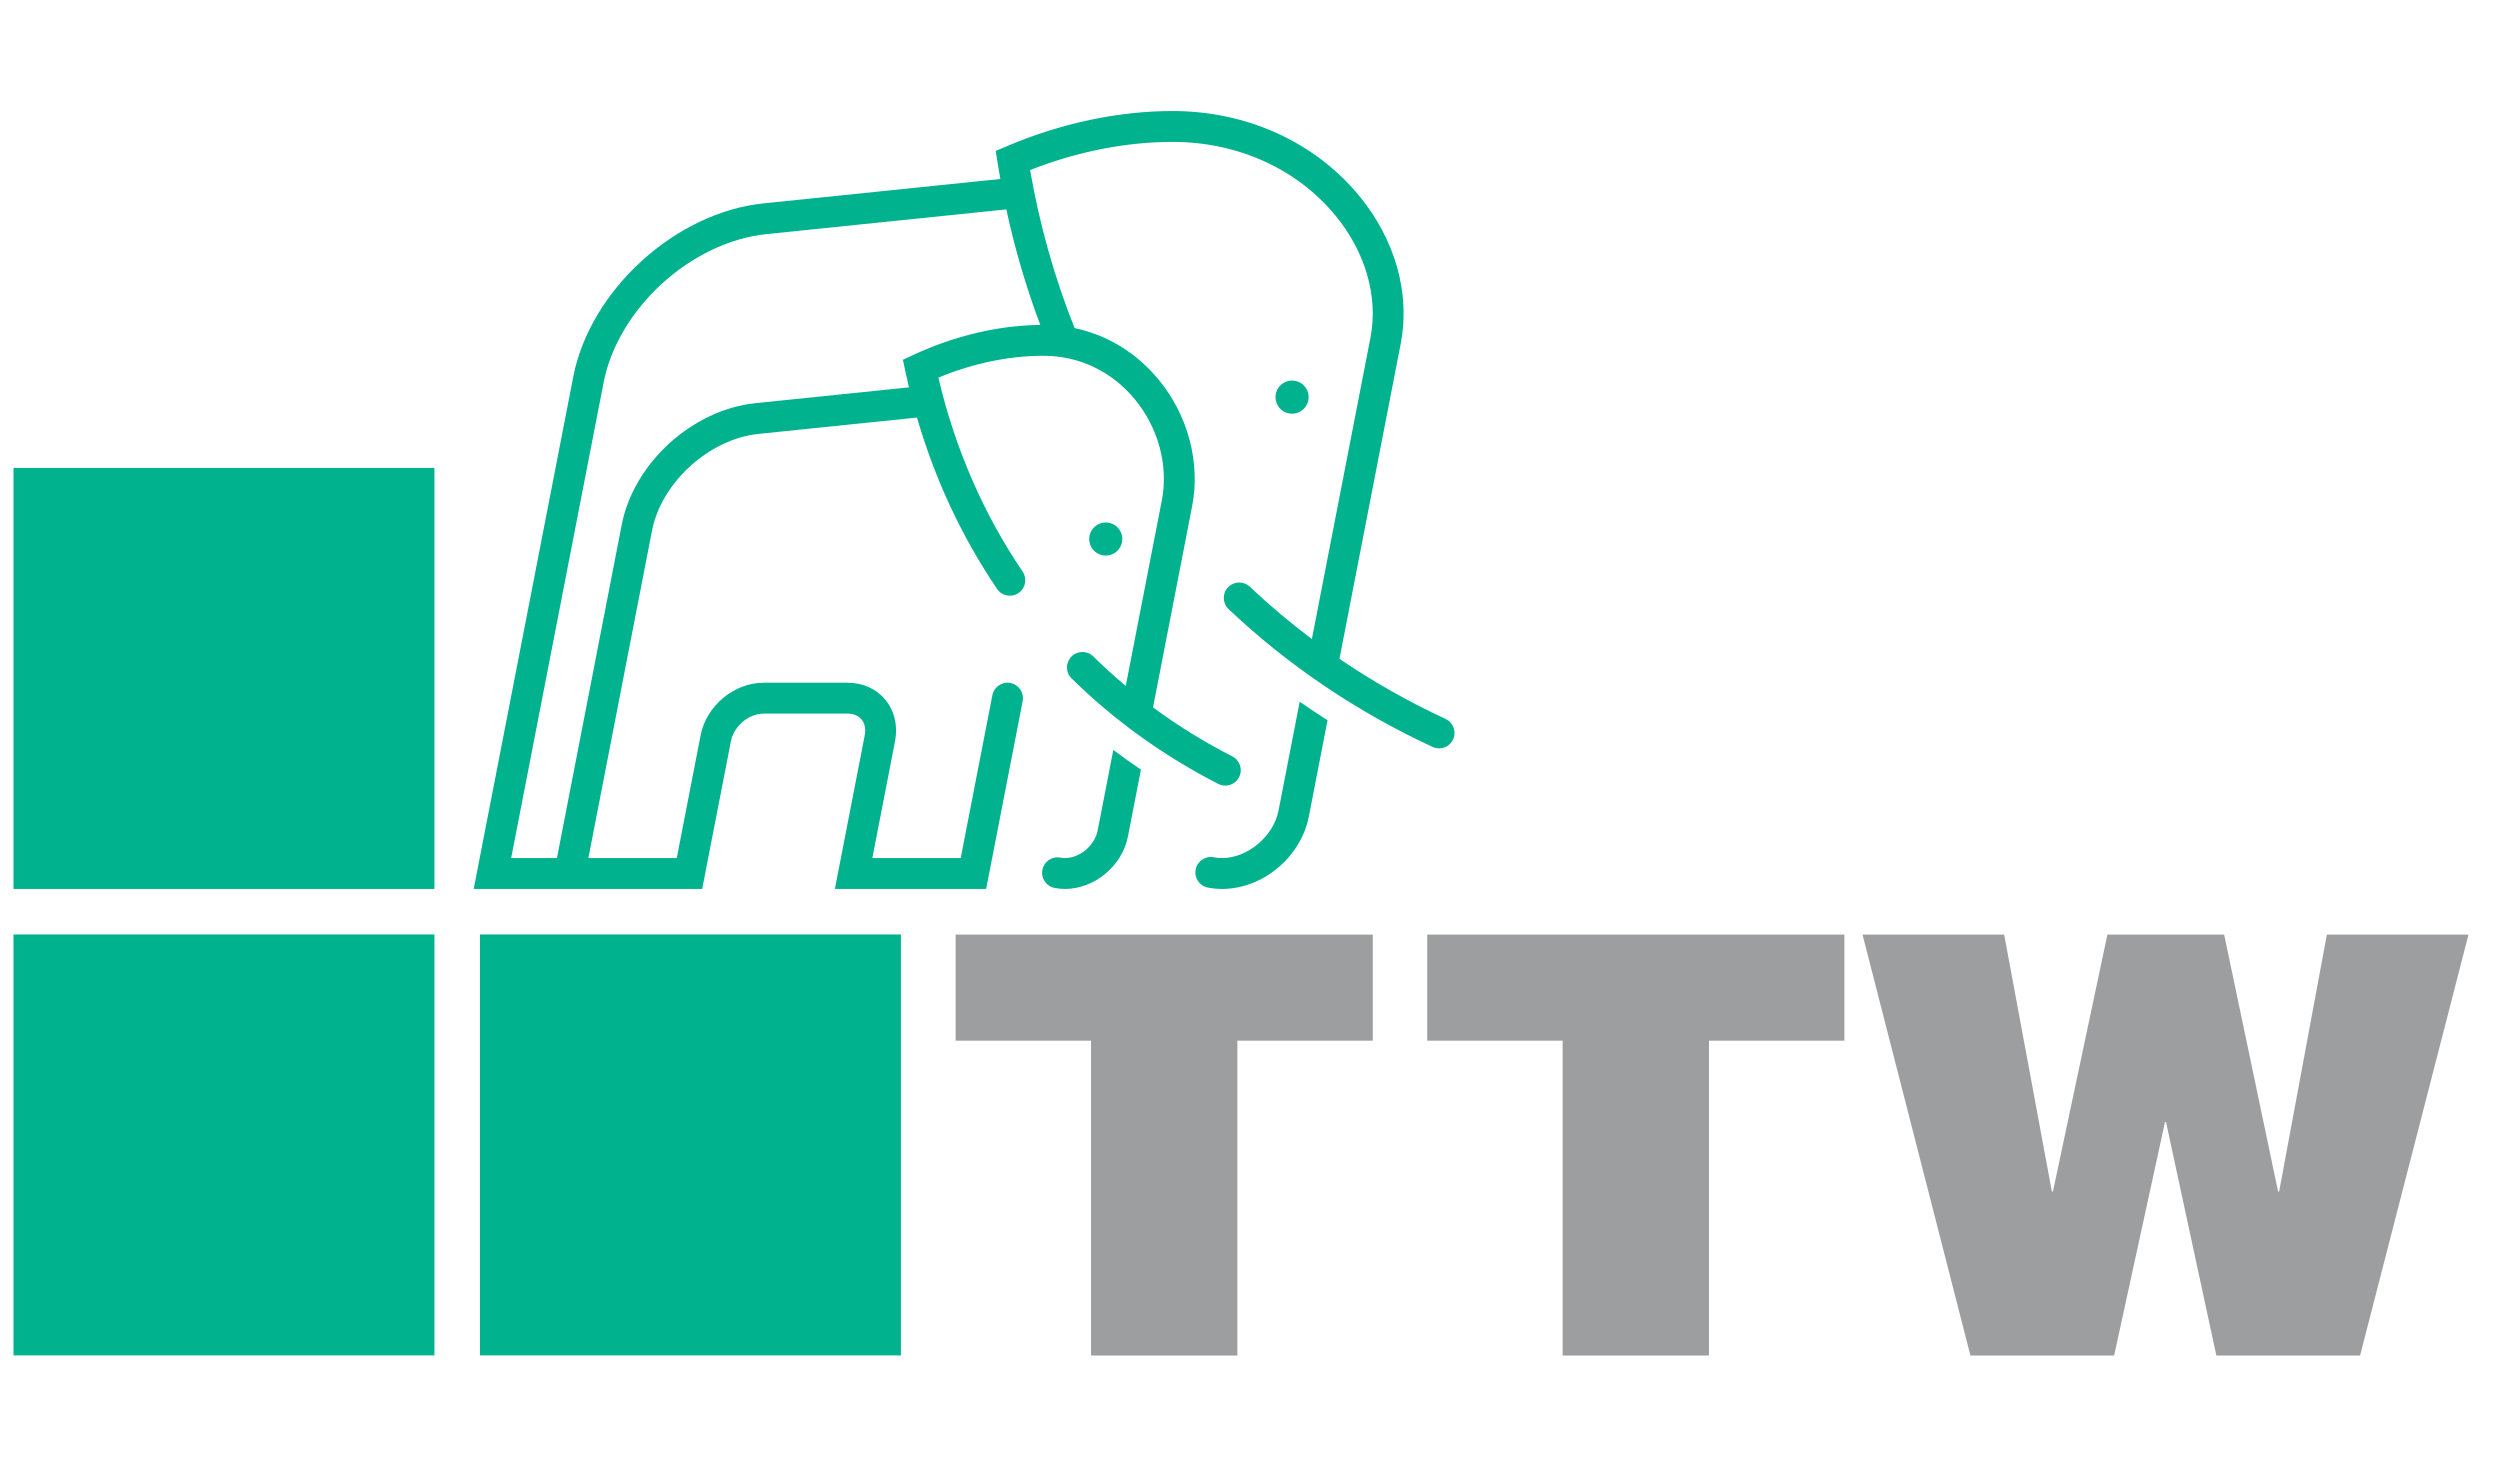
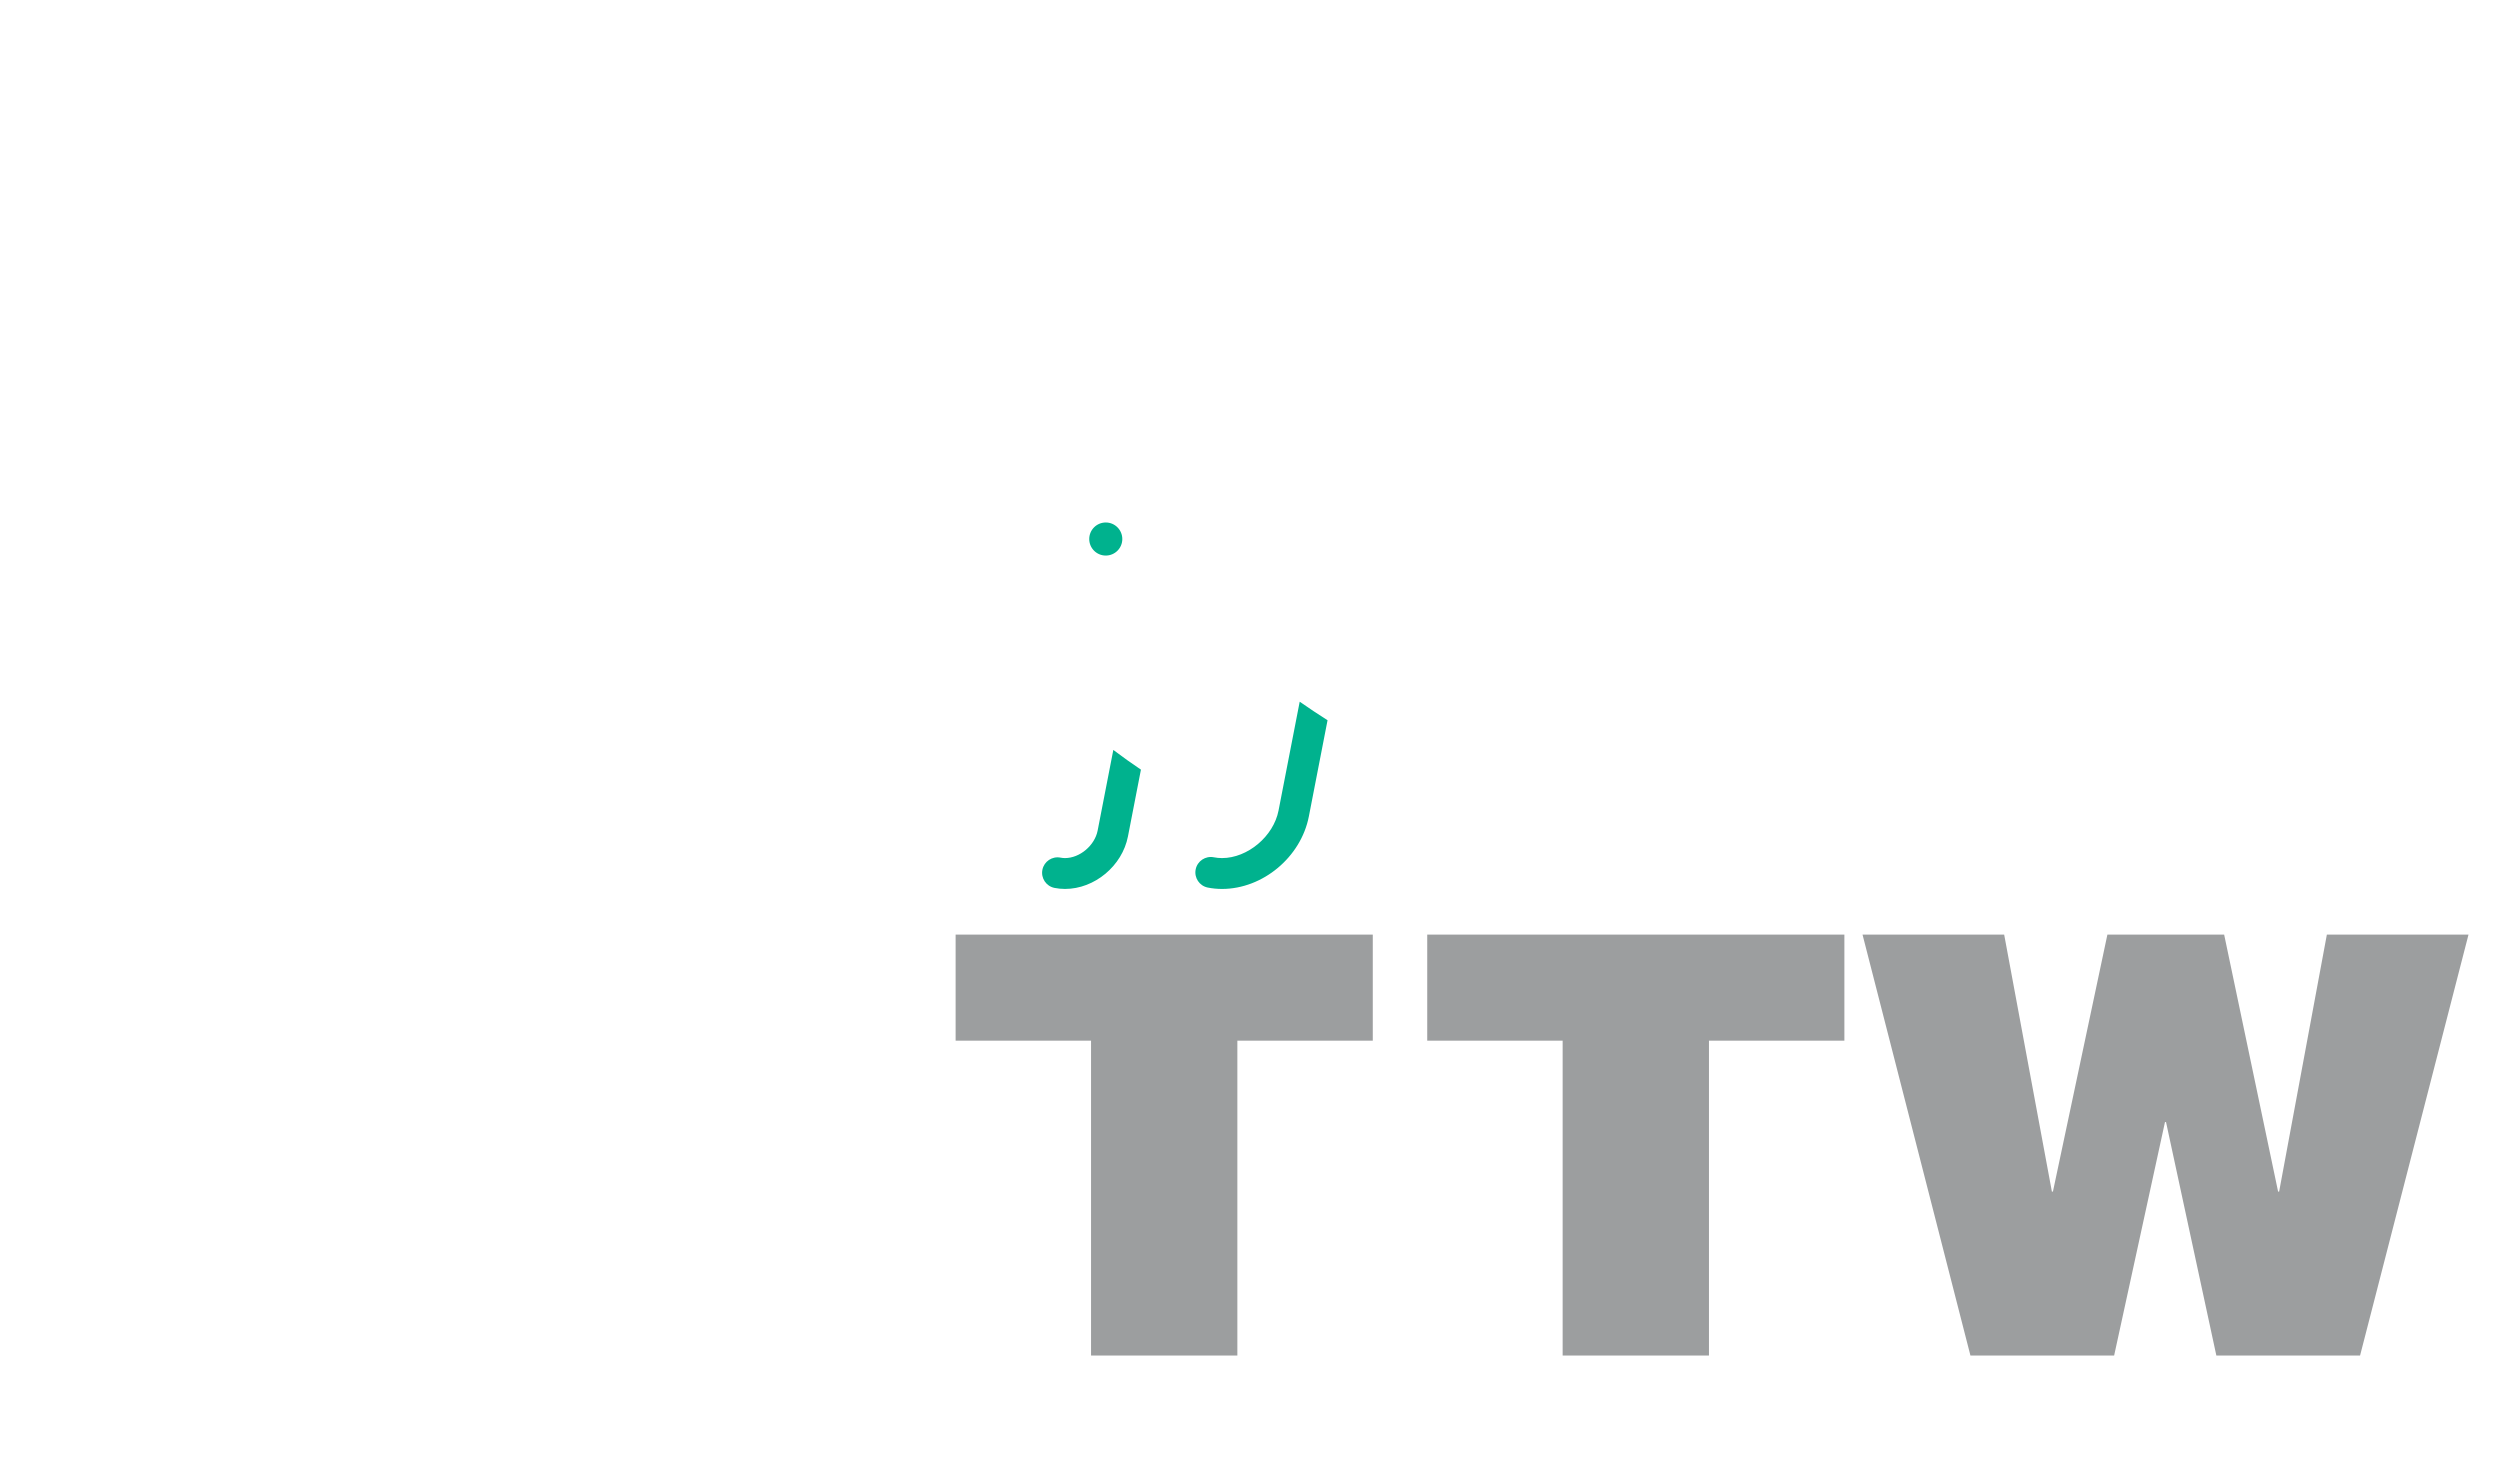
<svg xmlns="http://www.w3.org/2000/svg" width="566.93" height="331" viewBox="0 19.1 566.93 331" enable-background="new 0 19.1 566.93 331">
-   <path fill="#00B28E" d="M3.063 125.231h95.457v95.457h-95.457v-95.457zm0 105.779h95.457v95.457h-95.457v-95.457zm105.779 0h95.458v95.457h-95.458v-95.457z" />
-   <path fill="#9C9E9F" d="M247.417 255.101h-30.709v-24.065h94.6v24.065h-30.709v71.396h-33.181v-71.396h-.001zm106.947 0h-30.709v-24.065h94.6v24.065h-30.71v71.396h-33.181v-71.396zm68.003-24.065h32.121l10.824 58.291h.234l12.354-58.291h26.474l12.236 58.291h.234l10.825-58.291h32.121l-24.591 95.459h-32.592l-11.413-52.943h-.235l-11.531 52.943h-32.59l-24.471-95.459z" />
+   <path fill="#9C9E9F" d="M247.417 255.101h-30.709v-24.065h94.6v24.065h-30.709v71.396h-33.181v-71.396zm106.947 0h-30.709v-24.065h94.6v24.065h-30.71v71.396h-33.181v-71.396zm68.003-24.065h32.121l10.824 58.291h.234l12.354-58.291h26.474l12.236 58.291h.234l10.825-58.291h32.121l-24.591 95.459h-32.592l-11.413-52.943h-.235l-11.531 52.943h-32.59l-24.471-95.459z" />
  <g fill="#00B28E">
-     <path d="M327.815 182.133c-8.45-3.917-16.489-8.473-24.063-13.629l13.894-71.467c2.209-11.364-1.23-23.591-9.437-33.544-10.066-12.211-25.482-19.214-42.297-19.214-12.34 0-25.341 2.76-37.596 7.981l-2.511 1.069.426 2.696c.193 1.225.398 2.446.614 3.665l-53.723 5.534c-19.964 2.056-39.308 19.685-43.118 39.296l-22.583 116.168h51.816l6.518-33.521c.656-3.382 4.044-6.239 7.396-6.239h19.08c1.327 0 2.444.47 3.149 1.324.739.898.996 2.169.722 3.579l-6.775 34.857h34.306l8.279-42.598c.37-1.897-.869-3.734-2.767-4.104-1.893-.367-3.733.871-4.104 2.768l-7.178 36.934h-20.043l5.155-26.521c.671-3.449-.129-6.864-2.193-9.368-2.059-2.496-5.095-3.871-8.55-3.871h-19.08c-6.703 0-12.971 5.229-14.268 11.903l-5.415 27.857h-20.044l14.43-74.233c2.129-10.957 12.968-20.809 24.16-21.962l35.928-3.701c4.07 13.997 10.159 27.029 18.166 38.857 1.083 1.602 3.262 2.019 4.86.937 1.601-1.083 2.021-3.26.937-4.86-8.932-13.194-15.352-27.98-19.104-43.99 7.839-3.25 16.012-4.958 23.797-4.958 8.133 0 15.508 3.514 20.768 9.895 5.349 6.487 7.627 15.048 6.102 22.902l-8.178 42.072c-2.546-2.134-5.005-4.367-7.372-6.693-1.379-1.355-3.593-1.337-4.949.042s-1.336 3.595.042 4.95c9.733 9.564 20.924 17.614 33.268 23.923.51.261 1.054.385 1.591.385 1.271 0 2.5-.697 3.118-1.908.882-1.721.198-3.83-1.522-4.709-6.333-3.237-12.345-6.956-17.99-11.123l8.864-45.604c1.921-9.883-.909-20.608-7.571-28.69-5.049-6.125-11.658-10.148-19.068-11.71-4.558-11.387-7.95-23.425-10.102-35.85 10.635-4.181 21.753-6.382 32.315-6.382 14.718 0 28.164 6.075 36.896 16.667 6.87 8.334 9.774 18.452 7.967 27.755l-13.28 68.324c-4.917-3.694-9.612-7.654-14.074-11.87-1.406-1.329-3.621-1.265-4.949.14-1.327 1.405-1.264 3.621.141 4.948 13.501 12.76 29.064 23.271 46.26 31.241.476.221.976.325 1.47.325 1.32 0 2.585-.752 3.179-2.029.805-1.753.044-3.833-1.71-4.646zm-91.908-89.35c-9.441.108-19.321 2.429-28.618 6.729l-2.537 1.173.583 2.733c.252 1.181.518 2.355.797 3.524l-34.832 3.588c-14.279 1.471-27.594 13.589-30.314 27.589l-14.69 75.569h-10.378l20.96-107.832c3.267-16.802 19.848-31.906 36.965-33.669l54.363-5.6c1.939 8.989 4.516 17.753 7.701 26.196z" />
-     <circle cx="293.006" cy="109.156" r="3.751" />
    <circle cx="250.758" cy="141.336" r="3.75" />
    <path d="M252.469 189.169l-3.554 18.281c-.657 3.381-4.045 6.238-7.398 6.238-.349 0-.688-.033-1.007-.098-1.89-.381-3.739.847-4.122 2.742-.38 1.896.847 3.74 2.741 4.121.773.155 1.576.234 2.388.234 6.705 0 12.973-5.229 14.27-11.903l2.945-15.152c-2.131-1.431-4.22-2.92-6.263-4.463zm37.467 13.745c-1.136 5.84-7.004 10.774-12.814 10.774-.642 0-1.267-.061-1.857-.18-1.892-.377-3.739.848-4.12 2.744-.38 1.896.848 3.74 2.743 4.121 1.043.209 2.131.314 3.234.314 9.246 0 17.895-7.221 19.688-16.438l4.24-21.817c-2.138-1.359-4.242-2.761-6.314-4.205l-4.8 24.687z" />
  </g>
</svg>